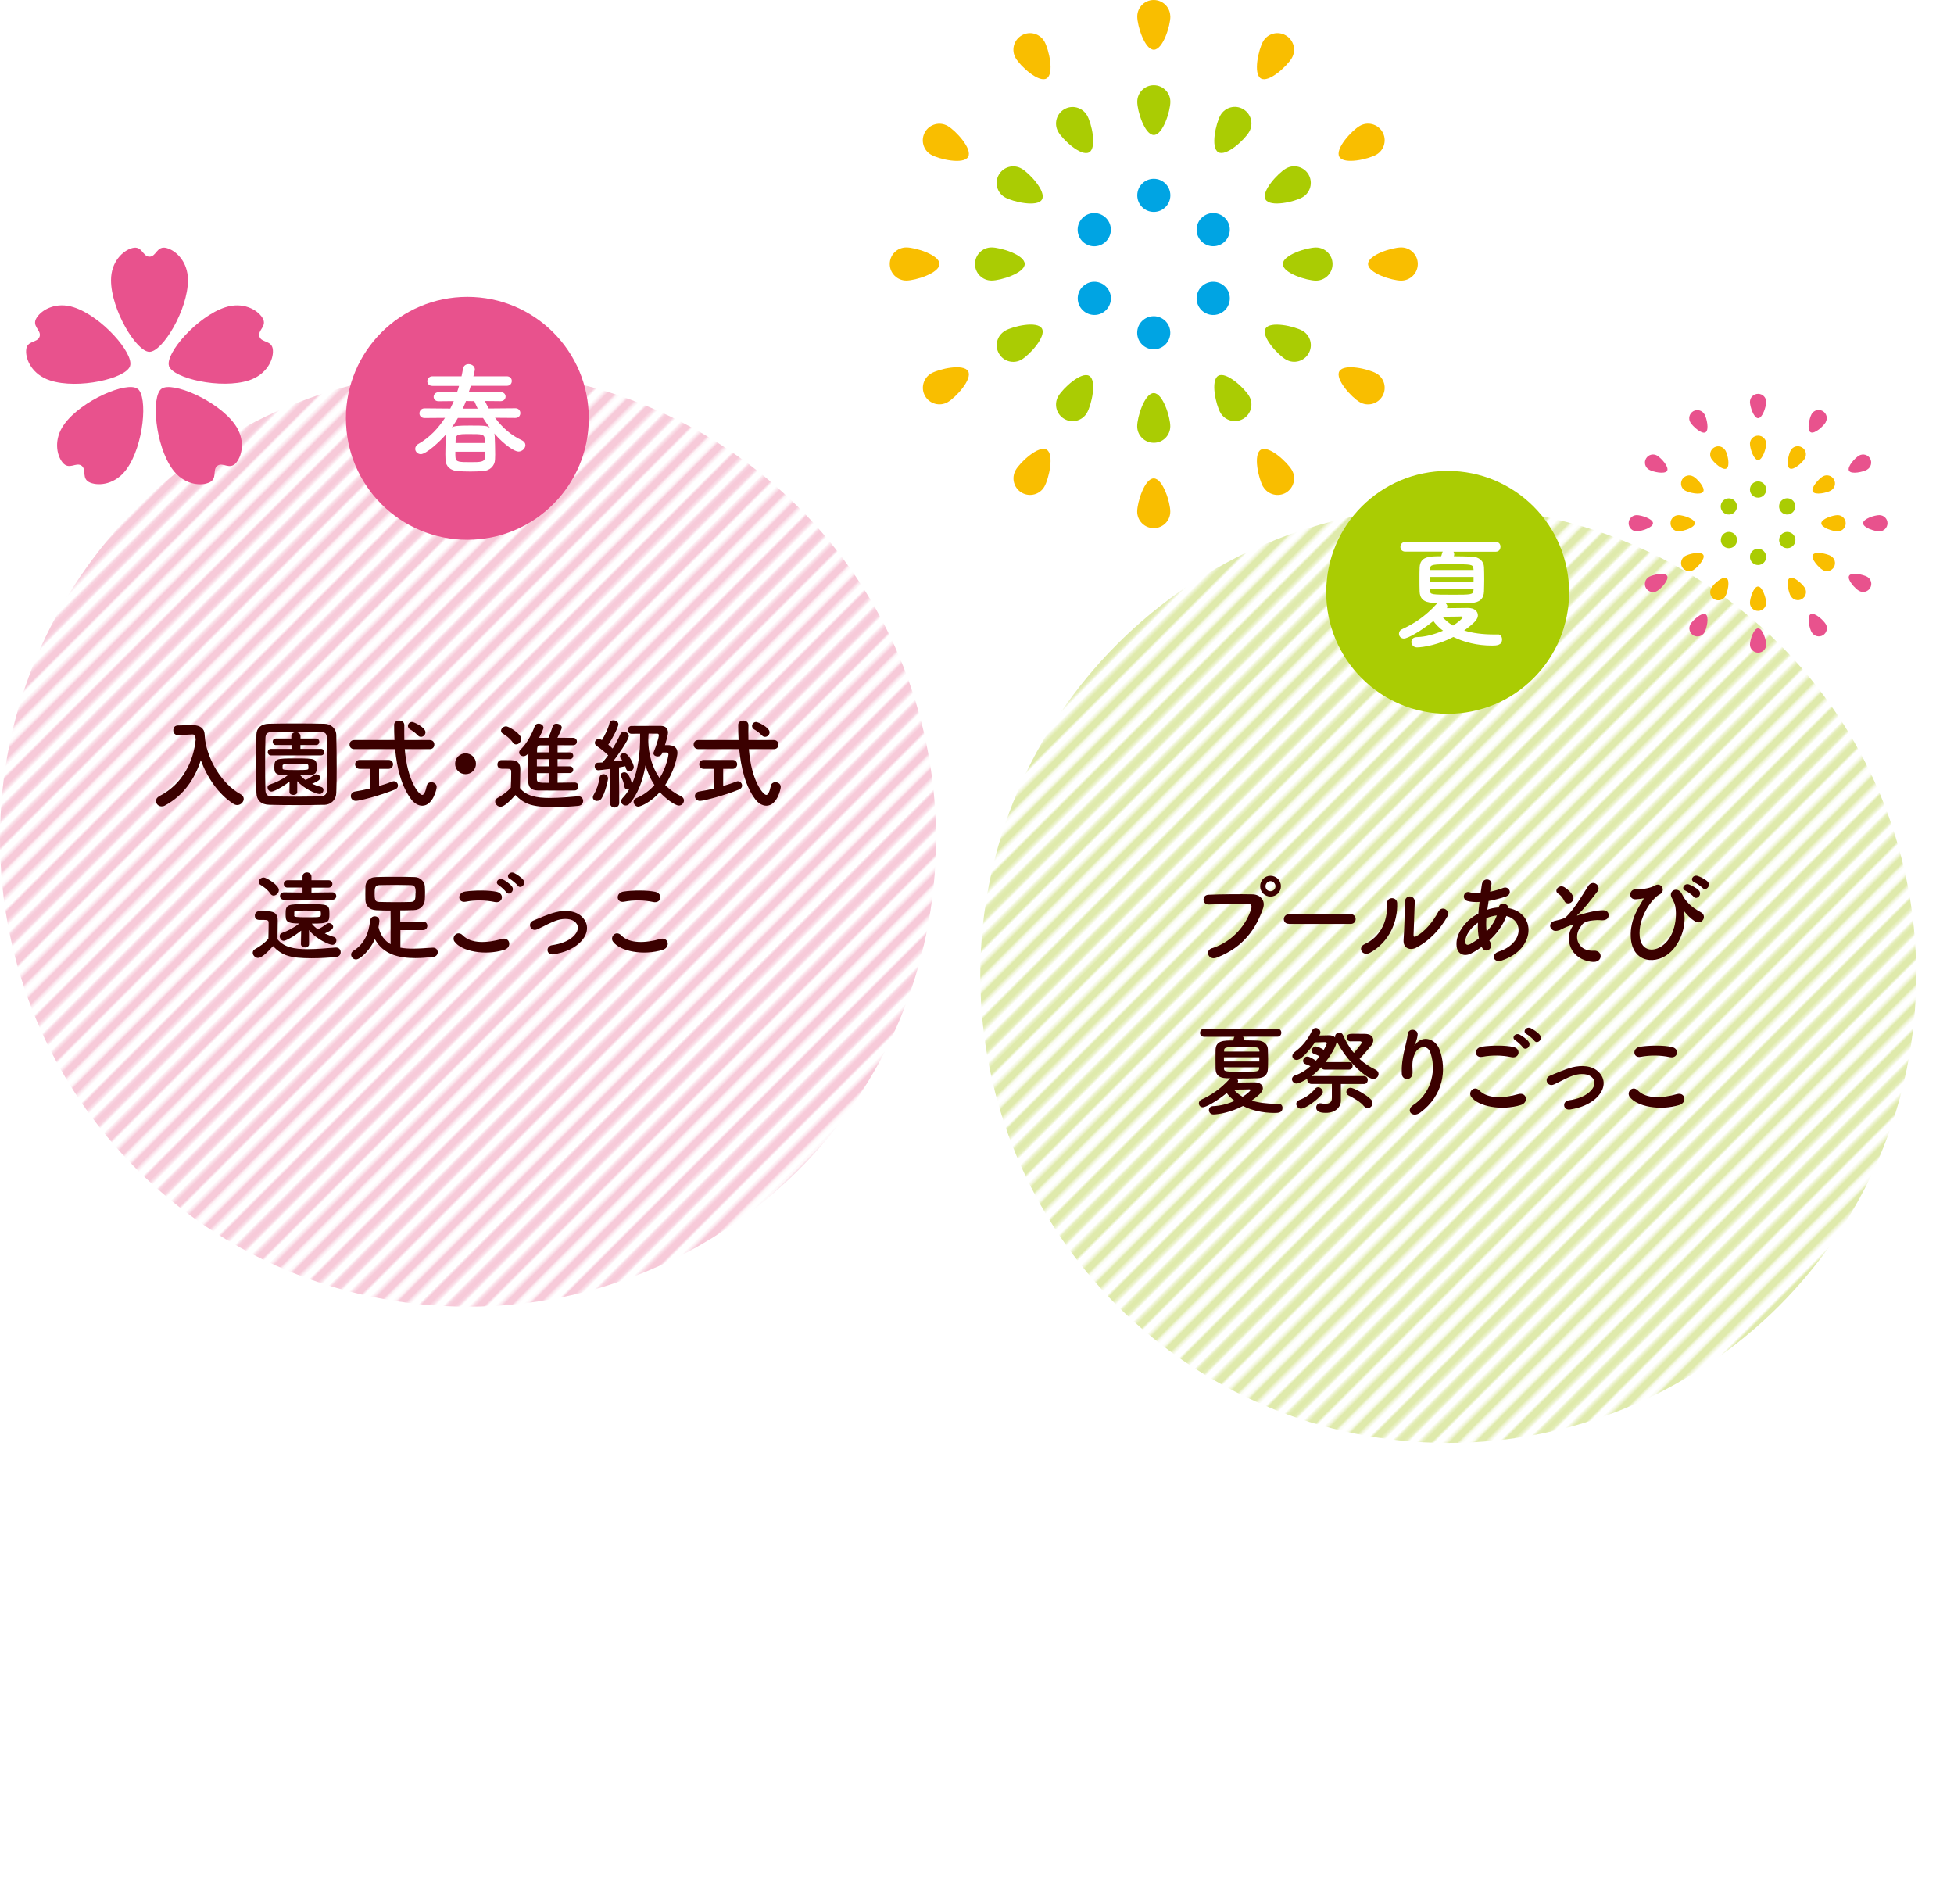
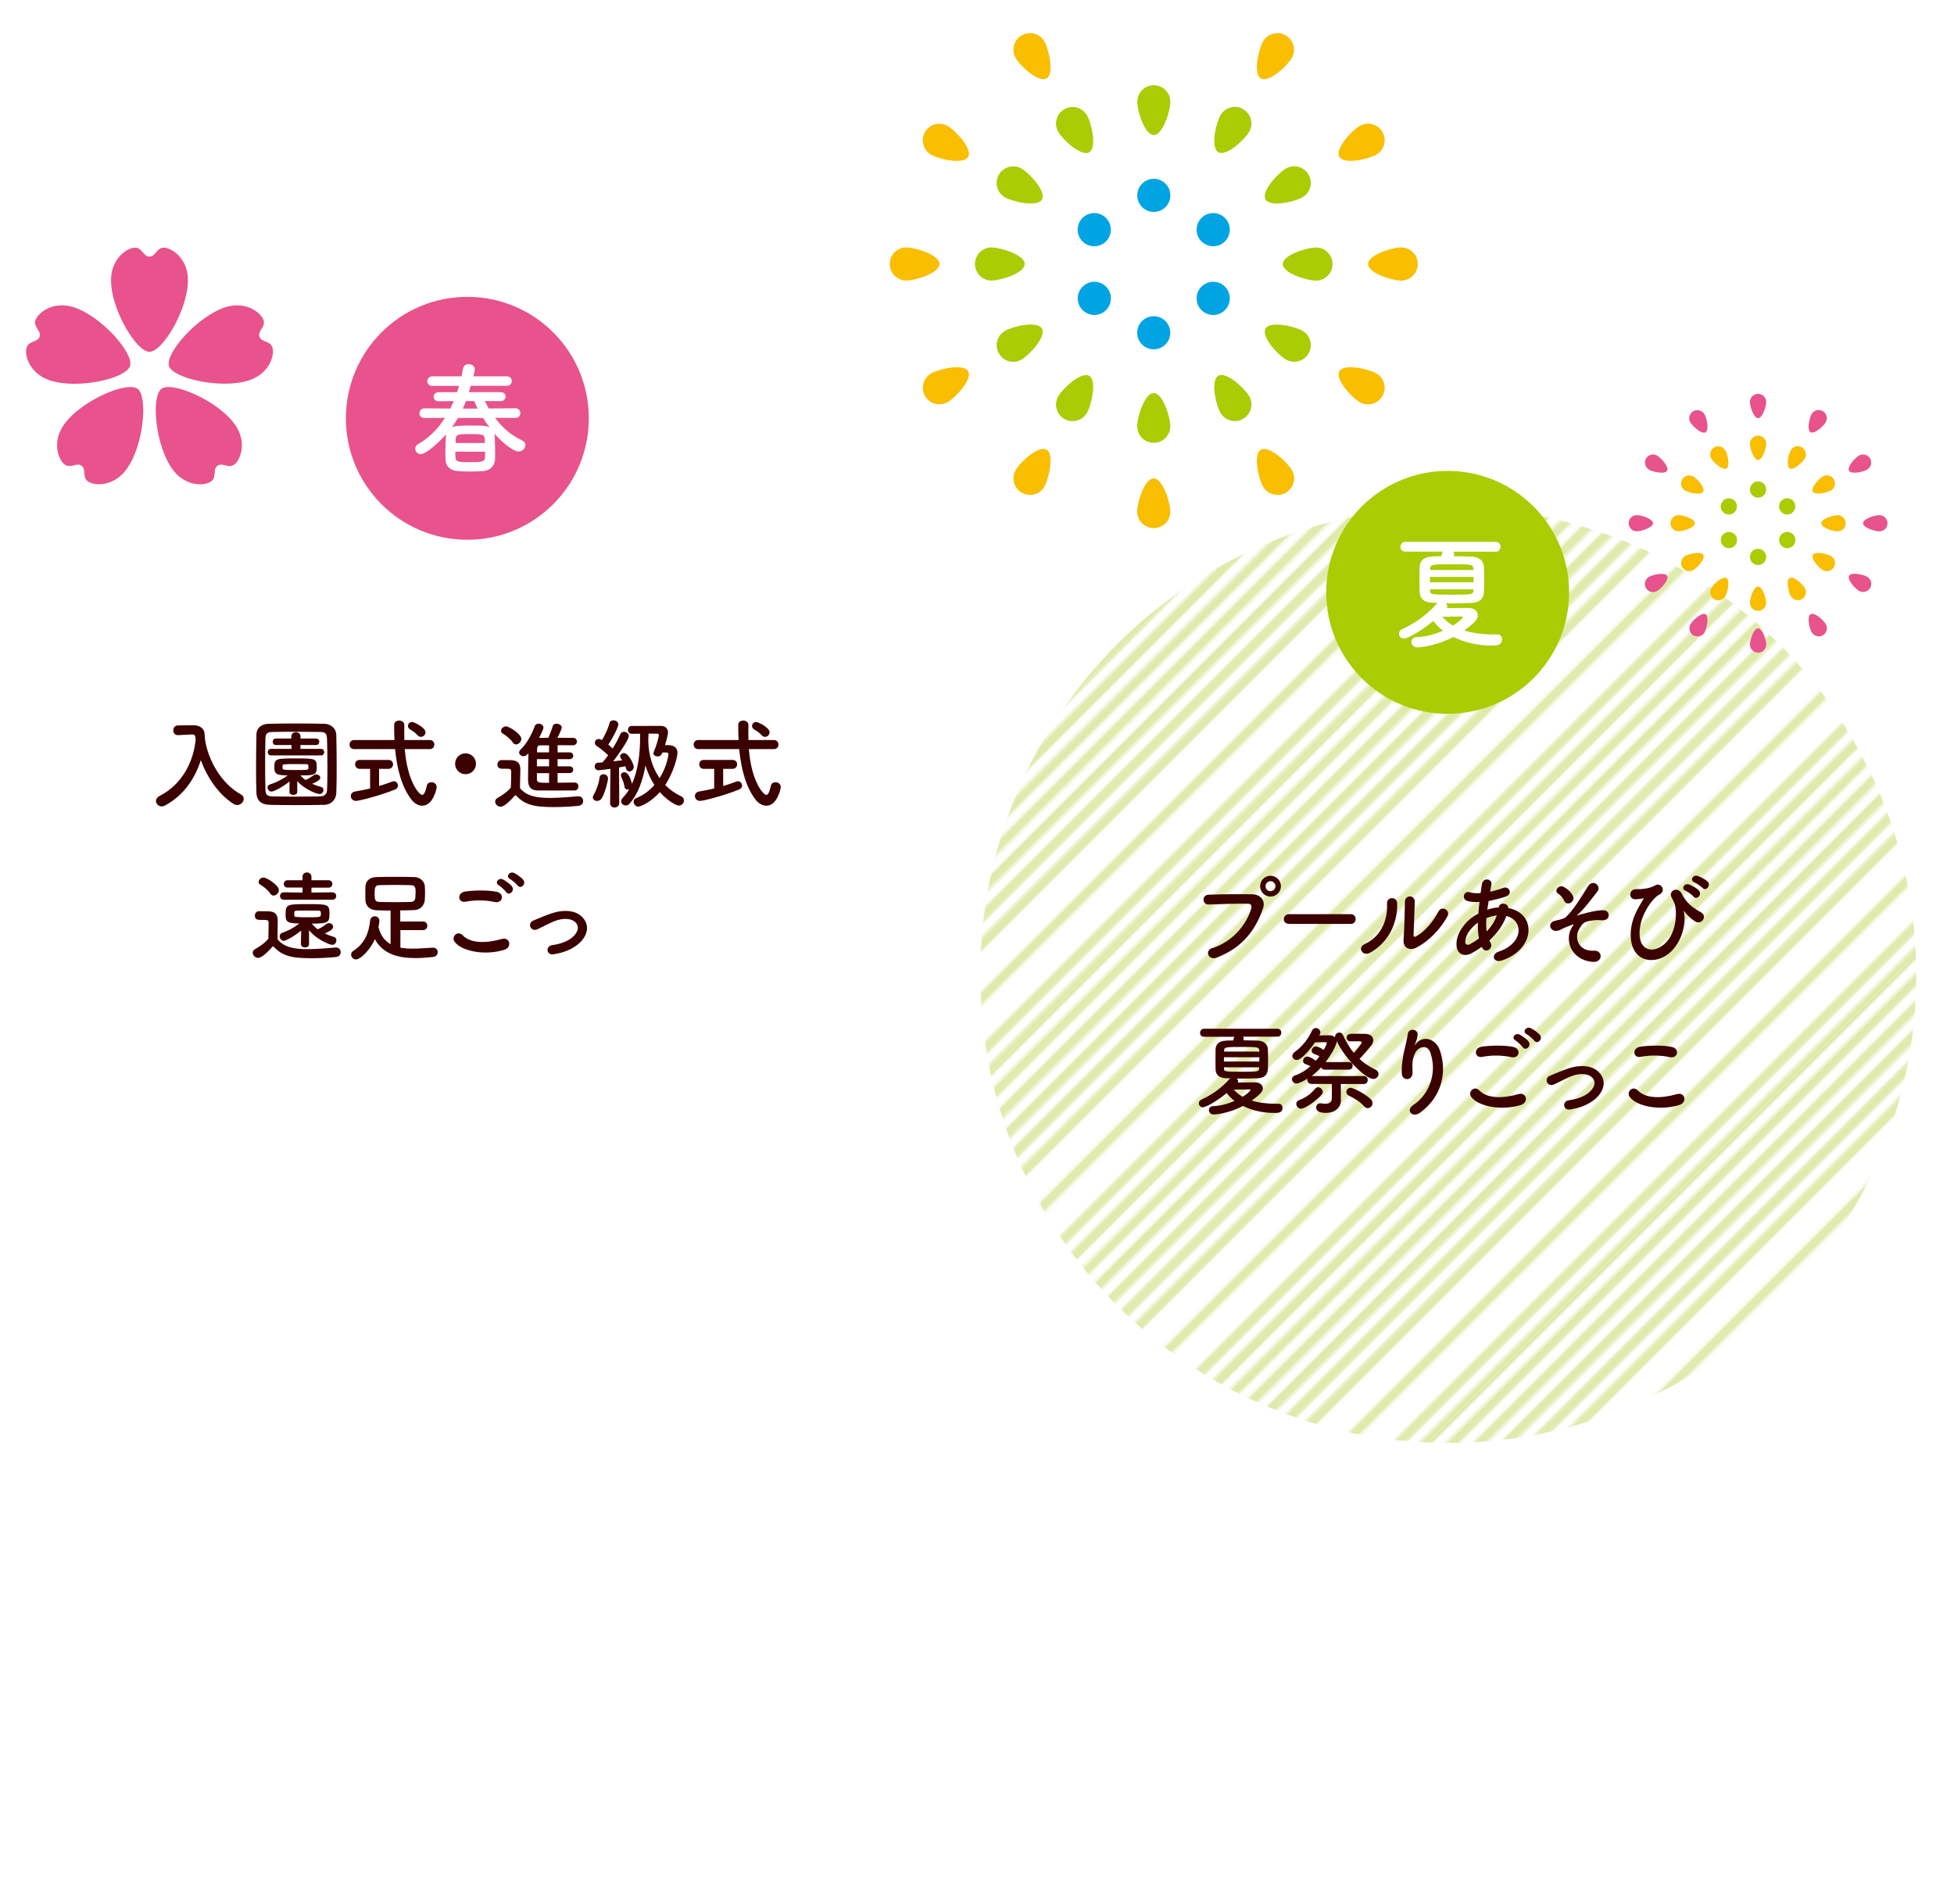
<svg xmlns="http://www.w3.org/2000/svg" id="a" width="258.55" height="251.9" viewBox="0 0 258.55 251.9">
  <defs>
    <clipPath id="b">
      <rect x="129.71" y="67.08" width="123.85" height="123.85" style="fill:none; stroke-width:0px;" />
    </clipPath>
    <clipPath id="d">
      <rect y="0" width="72" height="72" style="fill:none; stroke-width:0px;" />
    </clipPath>
    <clipPath id="e">
      <rect y="0" width="72" height="72" style="fill:none; stroke-width:0px;" />
    </clipPath>
    <clipPath id="f">
      <rect y="0" width="72" height="72" style="fill:none; stroke-width:0px;" />
    </clipPath>
    <clipPath id="g">
      <rect y="0" width="72" height="72" style="fill:none; stroke-width:0px;" />
    </clipPath>
    <clipPath id="h">
      <rect y="0" width="72" height="72" style="fill:none; stroke-width:0px;" />
    </clipPath>
    <clipPath id="i">
      <rect y="0" width="72" height="72" style="fill:none; stroke-width:0px;" />
    </clipPath>
    <clipPath id="j">
-       <rect y="0" width="72" height="72" style="fill:none; stroke-width:0px;" />
-     </clipPath>
+       </clipPath>
    <clipPath id="k">
-       <rect y="0" width="72" height="72" style="fill:none; stroke-width:0px;" />
-     </clipPath>
+       </clipPath>
    <clipPath id="l">
      <rect y="0" width="72" height="72" style="fill:none; stroke-width:0px;" />
    </clipPath>
    <clipPath id="m">
      <rect y="0" width="72" height="72" style="fill:none; stroke-width:0px;" />
    </clipPath>
    <pattern id="c" x="0" y="0" width="72" height="72" patternTransform="translate(-7875.09 918.53) rotate(-45) scale(.35)" patternUnits="userSpaceOnUse" viewBox="0 0 72 72">
      <rect width="72" height="72" style="fill:none; stroke-width:0px;" />
      <polygon points="0 72 72 72 72 0 0 0 0 72" style="fill:none; stroke-width:0px;" />
      <g style="clip-path:url(#d);">
        <line x1="-.25" y1="68.4" x2="72.25" y2="68.4" style="fill:none; stroke:#d7e597; stroke-width:3.6px;" />
      </g>
      <g style="clip-path:url(#e);">
        <line x1="-.25" y1="54" x2="72.25" y2="54" style="fill:none; stroke:#d7e597; stroke-width:3.6px;" />
      </g>
      <g style="clip-path:url(#f);">
        <line x1="-.25" y1="39.6" x2="72.25" y2="39.6" style="fill:none; stroke:#d7e597; stroke-width:3.6px;" />
      </g>
      <g style="clip-path:url(#g);">
        <line x1="-.25" y1="25.2" x2="72.25" y2="25.2" style="fill:none; stroke:#d7e597; stroke-width:3.6px;" />
      </g>
      <g style="clip-path:url(#h);">
        <line x1="-.25" y1="10.8" x2="72.25" y2="10.8" style="fill:none; stroke:#d7e597; stroke-width:3.6px;" />
      </g>
      <g style="clip-path:url(#i);">
        <line x1="-.25" y1="61.2" x2="72.25" y2="61.2" style="fill:none; stroke:#d7e597; stroke-width:3.6px;" />
      </g>
      <g style="clip-path:url(#j);">
        <line x1="-.25" y1="46.8" x2="72.25" y2="46.8" style="fill:none; stroke:#d7e597; stroke-width:3.6px;" />
      </g>
      <g style="clip-path:url(#k);">
        <line x1="-.25" y1="32.4" x2="72.25" y2="32.4" style="fill:none; stroke:#d7e597; stroke-width:3.6px;" />
      </g>
      <g style="clip-path:url(#l);">
        <line x1="-.25" y1="18" x2="72.25" y2="18" style="fill:none; stroke:#d7e597; stroke-width:3.6px;" />
      </g>
      <g style="clip-path:url(#m);">
        <line x1="-.25" y1="3.6" x2="72.25" y2="3.6" style="fill:none; stroke:#d7e597; stroke-width:3.6px;" />
      </g>
    </pattern>
    <clipPath id="n">
-       <rect x="0" y="49.05" width="123.85" height="123.85" style="fill:none; stroke-width:0px;" />
-     </clipPath>
+       </clipPath>
    <clipPath id="p">
      <rect y="0" width="72" height="72" style="fill:none; stroke-width:0px;" />
    </clipPath>
    <clipPath id="q">
      <rect y="0" width="72" height="72" style="fill:none; stroke-width:0px;" />
    </clipPath>
    <clipPath id="r">
      <rect y="0" width="72" height="72" style="fill:none; stroke-width:0px;" />
    </clipPath>
    <clipPath id="s">
      <rect y="0" width="72" height="72" style="fill:none; stroke-width:0px;" />
    </clipPath>
    <clipPath id="t">
      <rect y="0" width="72" height="72" style="fill:none; stroke-width:0px;" />
    </clipPath>
    <clipPath id="u">
      <rect y="0" width="72" height="72" style="fill:none; stroke-width:0px;" />
    </clipPath>
    <clipPath id="v">
      <rect y="0" width="72" height="72" style="fill:none; stroke-width:0px;" />
    </clipPath>
    <clipPath id="w">
      <rect y="0" width="72" height="72" style="fill:none; stroke-width:0px;" />
    </clipPath>
    <clipPath id="x">
      <rect y="0" width="72" height="72" style="fill:none; stroke-width:0px;" />
    </clipPath>
    <clipPath id="y">
      <rect y="0" width="72" height="72" style="fill:none; stroke-width:0px;" />
    </clipPath>
    <pattern id="o" x="0" y="0" width="72" height="72" patternTransform="translate(-7893.51 971.78) rotate(-45) scale(.35)" patternUnits="userSpaceOnUse" viewBox="0 0 72 72">
      <rect width="72" height="72" style="fill:none; stroke-width:0px;" />
      <polygon points="0 72 72 72 72 0 0 0 0 72" style="fill:none; stroke-width:0px;" />
      <g style="clip-path:url(#p);">
        <line x1="-.25" y1="68.4" x2="72.25" y2="68.4" style="fill:none; stroke:#f3b3c9; stroke-width:3.6px;" />
      </g>
      <g style="clip-path:url(#q);">
        <line x1="-.25" y1="54" x2="72.25" y2="54" style="fill:none; stroke:#f3b3c9; stroke-width:3.6px;" />
      </g>
      <g style="clip-path:url(#r);">
        <line x1="-.25" y1="39.6" x2="72.25" y2="39.6" style="fill:none; stroke:#f3b3c9; stroke-width:3.6px;" />
      </g>
      <g style="clip-path:url(#s);">
        <line x1="-.25" y1="25.2" x2="72.25" y2="25.2" style="fill:none; stroke:#f3b3c9; stroke-width:3.6px;" />
      </g>
      <g style="clip-path:url(#t);">
        <line x1="-.25" y1="10.8" x2="72.25" y2="10.8" style="fill:none; stroke:#f3b3c9; stroke-width:3.6px;" />
      </g>
      <g style="clip-path:url(#u);">
        <line x1="-.25" y1="61.2" x2="72.25" y2="61.2" style="fill:none; stroke:#f3b3c9; stroke-width:3.6px;" />
      </g>
      <g style="clip-path:url(#v);">
        <line x1="-.25" y1="46.8" x2="72.25" y2="46.8" style="fill:none; stroke:#f3b3c9; stroke-width:3.6px;" />
      </g>
      <g style="clip-path:url(#w);">
        <line x1="-.25" y1="32.4" x2="72.25" y2="32.4" style="fill:none; stroke:#f3b3c9; stroke-width:3.6px;" />
      </g>
      <g style="clip-path:url(#x);">
        <line x1="-.25" y1="18" x2="72.25" y2="18" style="fill:none; stroke:#f3b3c9; stroke-width:3.6px;" />
      </g>
      <g style="clip-path:url(#y);">
        <line x1="-.25" y1="3.6" x2="72.25" y2="3.6" style="fill:none; stroke:#f3b3c9; stroke-width:3.6px;" />
      </g>
    </pattern>
  </defs>
  <g style="opacity:.8;">
    <g style="clip-path:url(#b);">
      <path d="m253.55,129c0,34.2-27.73,61.92-61.92,61.92s-61.92-27.72-61.92-61.92,27.72-61.93,61.92-61.93,61.92,27.73,61.92,61.93" style="fill:url(#c); stroke-width:0px;" />
    </g>
  </g>
  <path d="m207.62,78.38c0,8.87-7.19,16.07-16.07,16.07s-16.07-7.19-16.07-16.07,7.19-16.07,16.07-16.07,16.07,7.19,16.07,16.07" style="fill:#aacc03; stroke-width:0px;" />
  <path d="m198.16,83.93c.38,0,.59.32.59.67,0,.8-.75.82-1.33.82-1.97,0-3.71-.45-5.11-1.14-1.9,1.01-3.98,1.38-4.82,1.38-.46,0-.74-.37-.74-.72,0-.32.22-.62.7-.64,1.17-.03,2.42-.38,3.49-.85-.53-.4-.96-.83-1.28-1.28-1.81,1.47-3.46,2.32-3.89,2.32-.4,0-.66-.3-.66-.64,0-.24.13-.48.45-.62,1.42-.64,3.04-1.66,4.56-3.35l.1-.1c-.21,0-.42-.02-.62-.02-1.28-.05-1.73-.61-1.76-1.5-.02-.5-.02-1.06-.02-1.62s0-1.1.02-1.52c.05-1.52,1.31-1.52,2.86-1.52.13-.5.16-.54.21-.61h-4.95c-.45,0-.66-.3-.66-.62,0-.34.23-.67.66-.67h11.96c.42,0,.62.32.62.64,0,.34-.21.66-.62.66h-5.6c.06.08.1.19.1.32,0,.05,0,.1-.02.15s-.02.08-.03.13c.86,0,1.7.03,2.39.05.98.03,1.57.62,1.6,1.38.02.46.03,1.06.03,1.63s-.02,1.15-.03,1.6c-.03.96-.59,1.47-1.68,1.52-.8.03-1.74.05-2.72.05h-.66c.11.11.21.24.21.4,0,.08-.02.16-.06.24.99-.02,2.51-.03,2.79-.03.88,0,1.31.46,1.31.98,0,.45-.32.93-1.81,2,1.06.34,2.39.53,4.03.53h.39Zm-3.18-7.59h-5.76v.71h5.76v-.71Zm-.02-1.12c-.05-.56-.34-.56-2.85-.56s-2.88,0-2.88.61v.15h5.75l-.02-.19Zm.02,2.75h-5.75v.19c0,.51.14.53,3.09.53,2.34,0,2.59-.02,2.64-.54l.02-.18Zm-1.44,3.7c0-.06-.08-.1-.14-.1h-.06c-.08.02-1.51.03-2.5.03.37.43.83.83,1.42,1.17.61-.37,1.28-.93,1.28-1.11Z" style="fill:#fff; stroke-width:0px;" />
  <path d="m233.7,64.78c0,.59-.48,1.07-1.07,1.07s-1.08-.48-1.08-1.07.48-1.08,1.08-1.08,1.07.48,1.07,1.08" style="fill:#aacc03; stroke-width:0px;" />
  <path d="m233.7,58.72c0,.59-.48,2.15-1.07,2.15s-1.08-1.56-1.08-2.15.48-1.08,1.08-1.08,1.07.48,1.07,1.08" style="fill:#f9be00; stroke-width:0px;" />
  <path d="m233.7,53.18c0,.59-.48,2.15-1.07,2.15s-1.08-1.56-1.08-2.15.48-1.07,1.08-1.07,1.07.48,1.07,1.07" style="fill:#e8528d; stroke-width:0px;" />
  <path d="m228.3,59.59c.3.51.66,2.1.14,2.4-.51.3-1.71-.81-2.01-1.32s-.12-1.17.39-1.47c.52-.3,1.17-.12,1.47.39" style="fill:#f9be00; stroke-width:0px;" />
  <path d="m225.53,54.8c.3.51.66,2.1.14,2.4-.52.3-1.71-.81-2.01-1.32-.3-.51-.12-1.17.39-1.47.51-.29,1.17-.12,1.47.39" style="fill:#e8528d; stroke-width:0px;" />
  <path d="m229.3,66.08c.52.3.69.96.39,1.47-.3.51-.95.69-1.47.39-.52-.3-.69-.95-.39-1.47.3-.51.96-.69,1.47-.39" style="fill:#aacc03; stroke-width:0px;" />
  <path d="m224.05,63.04c.52.3,1.62,1.49,1.32,2.01-.3.52-1.89.15-2.4-.14-.52-.3-.69-.95-.39-1.47.3-.51.95-.69,1.47-.39" style="fill:#f9be00; stroke-width:0px;" />
  <path d="m219.26,60.28c.52.3,1.62,1.49,1.33,2.01-.3.51-1.89.15-2.4-.15s-.69-.95-.39-1.47.95-.69,1.47-.39" style="fill:#e8528d; stroke-width:0px;" />
  <path d="m222.11,68.16c.59,0,2.15.48,2.15,1.07s-1.55,1.07-2.15,1.07-1.07-.48-1.07-1.07.48-1.07,1.08-1.07" style="fill:#f9be00; stroke-width:0px;" />
  <path d="m216.57,68.16c.59,0,2.15.48,2.15,1.07,0,.59-1.56,1.07-2.15,1.07-.59,0-1.07-.48-1.07-1.07s.48-1.07,1.07-1.07" style="fill:#e8528d; stroke-width:0px;" />
  <path d="m228.23,70.53c.51-.3,1.17-.12,1.47.39.3.51.12,1.17-.39,1.47-.52.3-1.17.12-1.47-.39-.3-.51-.12-1.17.39-1.47" style="fill:#aacc03; stroke-width:0px;" />
  <path d="m222.98,73.57c.51-.3,2.1-.66,2.4-.15s-.81,1.71-1.33,2.01c-.51.3-1.17.12-1.47-.39-.3-.51-.12-1.17.39-1.47" style="fill:#f9be00; stroke-width:0px;" />
  <path d="m218.19,76.33c.51-.29,2.1-.66,2.4-.14s-.81,1.71-1.33,2.01c-.51.3-1.17.12-1.47-.39s-.12-1.17.39-1.47" style="fill:#e8528d; stroke-width:0px;" />
  <path d="m226.43,77.81c.3-.52,1.49-1.62,2.01-1.32.52.3.15,1.88-.14,2.4-.3.52-.95.69-1.47.4-.52-.3-.69-.95-.39-1.47" style="fill:#f9be00; stroke-width:0px;" />
  <path d="m223.67,82.6c.3-.51,1.49-1.62,2.01-1.33.51.3.15,1.89-.14,2.4-.3.52-.95.69-1.47.4-.51-.3-.69-.96-.39-1.47" style="fill:#e8528d; stroke-width:0px;" />
  <path d="m231.55,73.69c0-.6.48-1.08,1.07-1.08s1.07.48,1.08,1.08c0,.59-.48,1.07-1.08,1.07-.59,0-1.07-.48-1.07-1.07" style="fill:#aacc03; stroke-width:0px;" />
  <path d="m231.55,79.76c0-.6.48-2.15,1.07-2.15s1.07,1.55,1.08,2.15c0,.59-.48,1.07-1.08,1.07s-1.07-.48-1.07-1.07" style="fill:#f9be00; stroke-width:0px;" />
  <path d="m231.55,85.29c0-.59.48-2.15,1.08-2.15s1.08,1.56,1.07,2.15c0,.59-.48,1.07-1.07,1.07-.59,0-1.07-.48-1.08-1.07" style="fill:#e8528d; stroke-width:0px;" />
  <path d="m236.95,78.88c-.3-.51-.66-2.1-.14-2.4.51-.3,1.71.81,2.01,1.32s.12,1.17-.39,1.47c-.52.29-1.17.12-1.47-.4" style="fill:#f9be00; stroke-width:0px;" />
  <path d="m239.72,83.67c-.3-.51-.66-2.1-.14-2.4.52-.3,1.71.81,2.01,1.32.3.51.12,1.17-.39,1.47-.51.29-1.17.12-1.47-.39" style="fill:#e8528d; stroke-width:0px;" />
  <path d="m235.95,72.39c-.52-.3-.69-.96-.39-1.47s.95-.69,1.47-.39c.52.3.69.95.39,1.47-.3.51-.96.69-1.47.39" style="fill:#aacc03; stroke-width:0px;" />
  <path d="m241.2,75.43c-.52-.29-1.62-1.49-1.33-2.01.3-.52,1.89-.15,2.4.15s.69.95.39,1.47c-.3.51-.95.69-1.47.39" style="fill:#f9be00; stroke-width:0px;" />
  <path d="m245.99,78.19c-.51-.3-1.62-1.49-1.32-2.01.3-.52,1.89-.15,2.4.14s.69.96.39,1.47c-.3.51-.96.69-1.47.39" style="fill:#e8528d; stroke-width:0px;" />
  <path d="m243.14,70.31c-.59,0-2.15-.48-2.15-1.07,0-.59,1.55-1.07,2.15-1.08.6,0,1.08.48,1.08,1.08,0,.59-.48,1.07-1.08,1.07" style="fill:#f9be00; stroke-width:0px;" />
  <path d="m248.67,70.31c-.59,0-2.15-.48-2.15-1.08s1.56-1.07,2.15-1.07c.6,0,1.08.48,1.08,1.07s-.48,1.07-1.08,1.08" style="fill:#e8528d; stroke-width:0px;" />
  <path d="m237.02,67.94c-.52.3-1.17.12-1.47-.4-.3-.51-.12-1.17.39-1.47.52-.3,1.17-.12,1.47.39.3.51.12,1.17-.39,1.47" style="fill:#aacc03; stroke-width:0px;" />
  <path d="m242.27,64.9c-.51.3-2.1.66-2.4.15-.3-.51.81-1.71,1.32-2.01.52-.3,1.17-.12,1.47.39.3.51.12,1.17-.39,1.47" style="fill:#f9be00; stroke-width:0px;" />
  <path d="m247.06,62.14c-.51.3-2.1.66-2.4.15-.3-.52.81-1.71,1.32-2.01.52-.3,1.17-.12,1.47.39.29.51.12,1.17-.4,1.47" style="fill:#e8528d; stroke-width:0px;" />
  <path d="m238.82,60.66c-.3.52-1.49,1.62-2.01,1.32-.52-.3-.15-1.88.14-2.4.3-.52.95-.69,1.47-.39.52.3.69.95.39,1.47" style="fill:#f9be00; stroke-width:0px;" />
  <path d="m241.58,55.87c-.3.51-1.49,1.62-2.01,1.32s-.15-1.89.14-2.4c.3-.52.95-.69,1.47-.4.51.3.69.95.39,1.47" style="fill:#e8528d; stroke-width:0px;" />
  <g style="opacity:.7;">
    <g style="clip-path:url(#n);">
      <path d="m123.85,110.97c0,34.2-27.73,61.92-61.93,61.92S0,145.17,0,110.97s27.73-61.93,61.92-61.93c34.2,0,61.93,27.73,61.93,61.93" style="fill:url(#o); stroke-width:0px;" />
    </g>
  </g>
  <path d="m77.91,55.35c0,8.87-7.19,16.07-16.07,16.07s-16.07-7.19-16.07-16.07,7.19-16.07,16.07-16.07,16.07,7.19,16.07,16.07" style="fill:#e8528d; stroke-width:0px;" />
  <path d="m65.52,55.3c1.01,1.36,2.19,2.34,3.54,2.96.32.16.46.4.46.64,0,.42-.42.85-.93.85-.46,0-1.79-.8-3.19-2.4.03.11.06.21.06.32.03.72.06,1.66.06,2.48,0,.24-.02.46-.02.67-.03.82-.69,1.47-1.6,1.52-.56.03-1.12.05-1.67.05s-1.1-.02-1.63-.05c-1.01-.06-1.62-.64-1.65-1.49,0-.24-.02-.48-.02-.74,0-.82.03-1.66.06-2.34,0-.11.02-.22.05-.32-.82.96-2.64,2.64-3.36,2.64-.42,0-.74-.34-.74-.7,0-.24.13-.5.45-.67,1.44-.82,2.59-2.03,3.49-3.43l-2.69.02c-.46,0-.69-.3-.69-.61,0-.34.24-.67.69-.67l3.39.03c.16-.32.32-.66.46-.99l-1.98.02h-.02c-.45,0-.66-.29-.66-.58,0-.3.24-.62.67-.62h2.43c.1-.27.18-.56.26-.83h-3.51c-.46,0-.69-.3-.69-.61,0-.32.24-.66.69-.66h3.84c.08-.34.13-.66.19-.99.08-.43.4-.62.74-.62.42,0,.83.27.83.7,0,.13-.16.8-.19.91h4.42c.45,0,.66.32.66.62,0,.32-.21.64-.66.64h-4.77c-.08.27-.16.56-.26.83h4.21c.43,0,.66.3.66.59,0,.3-.23.61-.66.61l-2.08-.02c.16.35.34.67.51.99l3.52-.03c.45,0,.66.32.66.64s-.21.64-.66.64l-2.72-.02Zm-4.93,0c-.24.43-.51.85-.8,1.25.35-.18.72-.24,2.39-.24,2.13,0,2.23.03,2.64.3-.32-.42-.62-.85-.91-1.31h-3.32Zm-.34,4.47c0,.27,0,.53.02.74.03.64.51.64,2.02.64,1.26,0,1.86,0,1.89-.66v-.72h-3.92Zm3.91-1.14c0-.19-.02-.35-.02-.5-.03-.69-.38-.69-1.94-.69-1.84,0-1.92,0-1.92,1.18h3.88Zm-2.5-5.57c-.14.34-.27.69-.43,1.01h1.98c-.16-.34-.32-.66-.45-.99l-1.11-.02Z" style="fill:#fff; stroke-width:0px;" />
  <path d="m19.78,46.55c1.73,0,5.09-5.57,5.09-9.48,0-2.45-1.58-3.92-2.82-4.25-1.32-.35-1.35,1.14-2.27,1.14h0c-.92,0-.95-1.48-2.27-1.14-1.24.32-2.82,1.8-2.82,4.25,0,3.91,3.36,9.48,5.08,9.48h0Zm-2.57,1.87c.53-1.64-3.73-6.56-7.44-7.76-2.33-.76-4.22.29-4.91,1.37-.74,1.15.66,1.63.38,2.51h0c-.28.88-1.7.44-1.78,1.81-.08,1.28.84,3.24,3.17,3.99,3.71,1.21,10.05-.26,10.58-1.91h0s0,0,0,0Zm.98,3.02c-1.4-1.02-7.39,1.52-9.68,4.68-1.44,1.98-1.03,4.1-.22,5.09.87,1.05,1.76-.12,2.5.41h0c.74.54-.1,1.75,1.17,2.25,1.2.47,3.34.2,4.78-1.78,2.3-3.16,2.85-9.64,1.46-10.66h0Zm3.18,0c-1.4,1.01-.84,7.5,1.46,10.66,1.44,1.98,3.58,2.25,4.77,1.78,1.27-.5.43-1.71,1.17-2.25h0c.74-.54,1.63.64,2.5-.42.81-.99,1.22-3.11-.22-5.09-2.29-3.16-8.28-5.69-9.68-4.68h0Zm.98-3.02c.53,1.64,6.87,3.11,10.59,1.91,2.33-.76,3.25-2.71,3.17-3.99-.08-1.37-1.5-.93-1.78-1.8h0c-.29-.88,1.11-1.36.38-2.51-.69-1.08-2.58-2.12-4.91-1.37-3.71,1.21-7.97,6.12-7.44,7.76h0s0,0,0,0Z" style="fill:#e8528d; stroke-width:0px;" />
  <path d="m154.86,25.85c0,1.21-.98,2.19-2.19,2.19s-2.19-.98-2.19-2.19.98-2.19,2.19-2.19,2.19.98,2.19,2.19" style="fill:#00a4e3; stroke-width:0px;" />
  <path d="m154.86,13.47c0,1.21-.98,4.39-2.19,4.39s-2.19-3.18-2.19-4.39.98-2.19,2.19-2.19,2.19.98,2.19,2.19" style="fill:#aacc03; stroke-width:0px;" />
-   <path d="m154.86,2.19c0,1.21-.98,4.39-2.19,4.39s-2.19-3.18-2.19-4.39S151.45,0,152.66,0s2.19.98,2.19,2.19" style="fill:#f9be00; stroke-width:0px;" />
  <path d="m143.83,15.25c.61,1.05,1.34,4.29.29,4.9-1.05.61-3.49-1.65-4.09-2.7-.61-1.05-.25-2.39.8-3,1.05-.6,2.39-.24,3,.81" style="fill:#aacc03; stroke-width:0px;" />
  <path d="m138.19,5.48c.6,1.05,1.34,4.29.29,4.9-1.05.61-3.49-1.65-4.09-2.7-.61-1.05-.25-2.39.8-3,1.05-.61,2.39-.25,3,.8" style="fill:#f9be00; stroke-width:0px;" />
  <path d="m145.89,28.49c1.05.6,1.41,1.95.8,3-.61,1.05-1.95,1.41-3,.8-1.05-.6-1.41-1.95-.8-3,.6-1.05,1.95-1.41,3-.8" style="fill:#00a4e3; stroke-width:0px;" />
  <path d="m135.17,22.31c1.05.6,3.31,3.04,2.7,4.09-.6,1.05-3.85.31-4.9-.29s-1.41-1.95-.8-3c.61-1.05,1.95-1.41,3-.8" style="fill:#aacc03; stroke-width:0px;" />
  <path d="m125.4,16.67c1.05.6,3.31,3.04,2.7,4.09-.61,1.05-3.85.31-4.9-.29-1.05-.6-1.41-1.95-.8-3,.61-1.05,1.95-1.41,3-.8" style="fill:#f9be00; stroke-width:0px;" />
  <path d="m131.2,32.74c1.21,0,4.39.98,4.39,2.19,0,1.21-3.17,2.19-4.39,2.19s-2.19-.98-2.19-2.19c0-1.21.98-2.19,2.19-2.19" style="fill:#aacc03; stroke-width:0px;" />
  <path d="m119.92,32.74c1.21,0,4.39.98,4.39,2.19,0,1.21-3.18,2.19-4.39,2.19-1.21,0-2.19-.98-2.19-2.19,0-1.21.98-2.19,2.19-2.19" style="fill:#f9be00; stroke-width:0px;" />
  <path d="m143.7,37.58c1.05-.61,2.39-.25,3,.8.61,1.05.24,2.39-.8,3-1.05.61-2.39.24-3-.8-.61-1.05-.25-2.39.8-2.99" style="fill:#00a4e3; stroke-width:0px;" />
  <path d="m132.98,43.77c1.05-.61,4.29-1.35,4.89-.29.6,1.05-1.65,3.49-2.7,4.1-1.05.61-2.39.25-2.99-.8-.61-1.05-.25-2.39.8-3" style="fill:#aacc03; stroke-width:0px;" />
  <path d="m123.2,49.41c1.05-.6,4.29-1.34,4.9-.29s-1.65,3.49-2.7,4.09c-1.05.6-2.39.24-2.99-.8-.61-1.05-.25-2.39.8-3" style="fill:#f9be00; stroke-width:0px;" />
  <path d="m140.03,52.43c.61-1.05,3.04-3.31,4.09-2.7,1.05.6.31,3.85-.3,4.9-.61,1.05-1.95,1.41-2.99.8-1.05-.6-1.41-1.95-.8-3" style="fill:#aacc03; stroke-width:0px;" />
  <path d="m134.39,62.2c.6-1.05,3.04-3.31,4.09-2.71s.31,3.85-.29,4.9-1.95,1.41-2.99.8c-1.05-.6-1.41-1.95-.8-3" style="fill:#f9be00; stroke-width:0px;" />
  <path d="m150.47,44.03c0-1.21.98-2.19,2.19-2.19,1.21,0,2.19.98,2.19,2.19,0,1.21-.98,2.19-2.19,2.19-1.21,0-2.19-.98-2.19-2.19" style="fill:#00a4e3; stroke-width:0px;" />
  <path d="m150.47,56.4c0-1.21.98-4.38,2.19-4.39,1.21,0,2.19,3.18,2.19,4.39,0,1.21-.98,2.2-2.19,2.19-1.21,0-2.19-.98-2.19-2.19" style="fill:#aacc03; stroke-width:0px;" />
  <path d="m150.47,67.69c0-1.21.98-4.39,2.19-4.39s2.19,3.18,2.19,4.39c0,1.21-.98,2.19-2.19,2.19-1.21,0-2.19-.98-2.19-2.19" style="fill:#f9be00; stroke-width:0px;" />
  <path d="m161.49,54.62c-.61-1.05-1.34-4.29-.29-4.9,1.05-.61,3.48,1.65,4.09,2.7.61,1.05.25,2.39-.8,3-1.05.61-2.39.25-3-.8" style="fill:#aacc03; stroke-width:0px;" />
  <path d="m167.13,64.4c-.6-1.05-1.35-4.29-.29-4.9,1.05-.61,3.49,1.65,4.1,2.7.61,1.05.24,2.39-.8,3-1.05.6-2.39.24-3-.8" style="fill:#f9be00; stroke-width:0px;" />
  <path d="m159.43,41.38c-1.05-.6-1.41-1.95-.8-3,.61-1.05,1.95-1.41,3-.8,1.05.6,1.41,1.95.8,3-.6,1.05-1.95,1.41-3,.8" style="fill:#00a4e3; stroke-width:0px;" />
  <path d="m170.15,47.57c-1.05-.6-3.31-3.04-2.7-4.09.6-1.05,3.84-.31,4.9.29,1.05.61,1.41,1.95.8,3-.61,1.05-1.95,1.41-3,.8" style="fill:#aacc03; stroke-width:0px;" />
  <path d="m179.92,53.21c-1.05-.6-3.31-3.04-2.7-4.09.61-1.05,3.85-.31,4.9.29,1.05.6,1.41,1.95.8,3-.61,1.05-1.95,1.41-3,.8" style="fill:#f9be00; stroke-width:0px;" />
  <path d="m174.13,37.13c-1.21,0-4.39-.98-4.39-2.19,0-1.21,3.17-2.19,4.39-2.19,1.21,0,2.19.98,2.19,2.19,0,1.21-.98,2.19-2.19,2.19" style="fill:#aacc03; stroke-width:0px;" />
  <path d="m185.41,37.13c-1.21,0-4.39-.98-4.39-2.2,0-1.21,3.17-2.19,4.39-2.19,1.21,0,2.19.98,2.19,2.19,0,1.21-.98,2.19-2.19,2.2" style="fill:#f9be00; stroke-width:0px;" />
  <path d="m161.63,32.29c-1.05.6-2.39.24-3-.8-.61-1.05-.25-2.39.8-3,1.05-.61,2.39-.25,3,.8.61,1.05.24,2.39-.8,3" style="fill:#00a4e3; stroke-width:0px;" />
  <path d="m172.35,26.1c-1.05.61-4.29,1.35-4.9.29-.61-1.05,1.65-3.48,2.7-4.09s2.39-.25,3,.8c.6,1.05.25,2.39-.8,3" style="fill:#aacc03; stroke-width:0px;" />
  <path d="m182.12,20.46c-1.05.6-4.29,1.35-4.9.29-.61-1.05,1.65-3.49,2.7-4.09,1.05-.61,2.39-.25,3,.8.61,1.05.25,2.39-.8,3" style="fill:#f9be00; stroke-width:0px;" />
  <path d="m165.29,17.44c-.6,1.05-3.04,3.31-4.09,2.7-1.05-.61-.31-3.84.29-4.9.61-1.05,1.95-1.41,3-.8,1.05.61,1.41,1.95.8,3" style="fill:#aacc03; stroke-width:0px;" />
  <path d="m170.93,7.68c-.61,1.05-3.04,3.31-4.09,2.7-1.05-.61-.31-3.85.29-4.9.6-1.05,1.95-1.41,3-.8,1.05.61,1.41,1.95.8,3" style="fill:#f9be00; stroke-width:0px;" />
  <path d="m27.14,97.91c.38,2.6,2.12,5.77,4.72,7.19.27.16.39.38.39.6,0,.4-.38.82-.86.82-.14,0-.31-.04-.47-.14-2.02-1.27-3.52-3.54-4.35-5.8-.77,2.42-2.24,4.67-4.77,6.02-.14.08-.29.1-.42.1-.43,0-.74-.35-.74-.72,0-.23.13-.48.44-.64,3.16-1.62,4.54-4.71,4.81-7.48-.04-.49-.08-.68-.43-.68h-.04l-1.85.09h-.04c-.39,0-.6-.31-.6-.64s.19-.64.61-.64c.52-.01,1.1-.03,1.69-.03h.42c.78.01,1.39.44,1.42,1.14.01.23.03.48.06.73h.01v.05Z" style="fill:#3b0000; stroke-width:0px;" />
  <path d="m42.9,106.49c-1.14.03-2.38.04-3.61.04s-2.47-.01-3.64-.04c-1.13-.03-1.68-.6-1.72-1.56-.04-.98-.05-2.18-.05-3.42,0-1.51.03-3.07.05-4.34.01-.83.64-1.38,1.61-1.4,1.13-.03,2.37-.04,3.63-.04s2.54.01,3.76.04c.79.01,1.56.57,1.57,1.51.03,1.33.05,2.83.05,4.28,0,1.2-.01,2.35-.05,3.34-.03.91-.66,1.57-1.6,1.6Zm.42-5.42c0-1.17-.01-2.33-.05-3.34-.03-.74-.29-.87-.92-.88-.98-.01-2.09-.03-3.19-.03s-2.17.01-3.08.03c-.74.01-.95.22-.96.88-.03,1.05-.04,2.26-.04,3.45s.01,2.34.04,3.32c.03.74.29.87,1.09.88.9.01,1.89.03,2.93.03s2.11-.01,3.16-.03c.73-.01.95-.35.98-.92.04-1.04.05-2.21.05-3.38Zm-5.01,2.34c-1.31,1.01-2.21,1.33-2.38,1.33-.31,0-.53-.29-.53-.55,0-.16.09-.31.29-.38.81-.27,1.55-.6,2.37-1.21-1.6,0-1.76-.29-1.76-1.05,0-1.17.18-1.2,2.83-1.2s2.78.03,2.78,1.2c0,.98-.27,1.05-2.17,1.05.21.22.43.43.68.6.39-.16.7-.35,1.12-.64.1-.06.21-.1.31-.1.27,0,.53.21.53.44,0,.29-.38.51-1.08.81.42.19.83.33,1.2.42.21.05.3.22.3.4,0,.25-.19.53-.52.53-.49,0-2.09-.73-2.95-1.7v1.44c.01.25-.25.38-.51.38s-.52-.12-.52-.36h0s.01-1.4.01-1.4Zm-2.46-3.46c-.27,0-.42-.21-.42-.43,0-.21.14-.43.42-.43h2.72v-.51h-2.07c-.27,0-.42-.21-.42-.43,0-.21.14-.43.42-.43h2.05v-.29c0-.36.3-.55.6-.55s.61.18.61.55v.29h2.07c.27,0,.42.21.42.43,0,.21-.14.43-.42.43h-2.08v.51h2.73c.27,0,.42.21.42.43,0,.21-.14.43-.42.43h-6.63Zm1.55,1.73c0,.18.18.21,1.83.21,1.5,0,1.55-.03,1.57-.21.01-.04.01-.12.01-.19,0-.36-.06-.38-.38-.38-.4-.01-1-.01-1.57-.01-1.33,0-1.46.04-1.47.18v.4Z" style="fill:#3b0000; stroke-width:0px;" />
  <path d="m53.56,99.12c.33,4.29,1.92,6.06,2.3,6.06.22,0,.42-.33.61-1.2.06-.34.34-.48.61-.48.34,0,.7.23.7.64,0,.26-.49,2.47-1.91,2.47-.53,0-1.08-.34-1.44-.82-1.31-1.72-1.91-4.15-2.15-6.67h-5.41c-.42,0-.62-.3-.62-.6s.21-.6.62-.6h5.33c-.04-.68-.05-1.35-.05-2.02,0-.36.34-.56.66-.56.35,0,.69.2.69.61v.03c0,.3-.01.62-.01.95s.01.65.01.99h3.37c.4,0,.6.3.6.6s-.19.6-.6.6h-3.31Zm-4.6,2.61h-1.37c-.39,0-.6-.3-.6-.6s.21-.58.6-.58h3.82c.4,0,.6.3.6.58s-.2.6-.6.6h-1.25v2.27c.65-.19,1.26-.4,1.73-.58.08-.03.16-.05.22-.05.32,0,.55.29.55.57,0,.21-.12.42-.4.53-1.96.79-4.68,1.5-5.16,1.5-.43,0-.68-.31-.68-.64,0-.27.18-.55.6-.61.62-.1,1.3-.23,1.95-.39v-2.6Zm6.31-4.43c-.35-.39-.77-.65-1-.78-.2-.12-.29-.29-.29-.46,0-.27.22-.53.55-.53.25,0,1.77.73,1.77,1.36,0,.33-.27.61-.6.61-.14,0-.29-.05-.43-.21Z" style="fill:#3b0000; stroke-width:0px;" />
  <path d="m61.6,102.44c-.77,0-1.38-.61-1.38-1.38s.61-1.38,1.38-1.38,1.38.61,1.38,1.38-.61,1.38-1.38,1.38Z" style="fill:#3b0000; stroke-width:0px;" />
  <path d="m66.24,106.75c-.38,0-.72-.34-.72-.69,0-.18.09-.36.33-.49.7-.39,1.3-.83,1.74-1.35.03-.69.05-1.27.05-1.85v-.27c0-.34-.16-.38-.6-.38h-.51c-.25,0-.71-.01-.71-.56,0-.29.19-.59.55-.59.47,0,.83,0,1.26.01.83.03,1.22.39,1.22,1.22,0,.75-.05,1.64-.05,2.47.82,1.04,2.16,1.31,3.97,1.31,1.3,0,2.72-.14,3.71-.22h.06c.4,0,.62.31.62.62s-.2.61-.65.65c-.82.08-2.02.16-3.2.16-2.82,0-3.89-.34-5.11-1.6-.65.73-1.46,1.55-1.96,1.55Zm1.59-8.53c-.34-.52-.91-.92-1.27-1.13-.18-.1-.26-.25-.26-.4,0-.29.31-.58.66-.58.39,0,2.02,1,2.02,1.66,0,.38-.35.73-.7.73-.16,0-.32-.08-.44-.27Zm5.95,4.08v1.27c.82,0,1.64-.03,2.26-.03.34,0,.49.26.49.52s-.16.52-.49.53c-.65.01-1.5.01-2.37.01s-1.77,0-2.51-.01c-1.25-.03-1.29-.85-1.29-1.62,0-.91.03-2.31.05-3.29-.03.03-.31.38-.65.38-.3,0-.58-.21-.58-.49,0-.12.05-.26.19-.39.85-.81,1.51-2.07,1.87-3.08.09-.25.3-.35.52-.35.31,0,.64.21.64.53,0,.23-.48,1.17-.58,1.35.39,0,.81-.01,1.25-.01.01-.04.01-.09.04-.14.18-.42.31-.73.53-1.42.06-.21.27-.3.48-.3.34,0,.7.21.7.51,0,.23-.49,1.21-.57,1.35.75,0,1.48.01,2.07.01.34,0,.51.25.51.49s-.17.49-.52.49h-.01c-.58-.01-1.3-.01-2.03-.01v.95h1.6c.31,0,.47.22.47.44,0,.23-.16.46-.47.46h-1.6v.95h1.6c.31,0,.47.22.47.44,0,.23-.16.45-.47.45h-1.6Zm-1.13-1.85h-1.61v.95h1.61v-.95Zm0,1.85h-1.61v.77c0,.51.27.51,1.61.51v-1.27Zm0-3.68h-1.2c-.2,0-.36.12-.38.44,0,.13-.01.3-.01.49h1.59v-.94Z" style="fill:#3b0000; stroke-width:0px;" />
  <path d="m79.01,105.98c-.3,0-.57-.19-.57-.49,0-.1.04-.22.12-.35.36-.58.68-1.48.77-2.24.04-.31.27-.46.52-.46.3,0,.6.21.6.57,0,.31-.38,1.92-.86,2.65-.14.22-.36.31-.57.31Zm1.72.27l.04-4.52c-.78.12-1.55.19-1.6.19-.31,0-.48-.26-.48-.52,0-.23.14-.47.42-.48.17-.01.38-.03.61-.04.23-.26.49-.58.75-.94-.44-.45-1.18-1.03-1.51-1.23-.17-.12-.25-.27-.25-.42,0-.26.21-.51.51-.51.09,0,.19.03.3.08.04.03.08.04.13.06.36-.58.83-1.53,1-2.25.06-.26.29-.36.51-.36.32,0,.66.21.66.53,0,.4-.83,1.96-1.33,2.69.21.17.4.34.57.51.42-.66.79-1.34,1.01-1.88.09-.23.29-.33.49-.33.31,0,.64.23.64.56,0,.52-1.55,2.7-2.07,3.35.47-.05.9-.1,1.21-.14-.05-.08-.1-.14-.16-.21-.09-.1-.13-.21-.13-.31,0-.25.26-.43.52-.43.61,0,1.29,1.48,1.29,1.81,0,.36-.3.62-.57.62-.19,0-.38-.12-.46-.4-.03-.09-.05-.19-.09-.29-.18.04-.48.1-.83.16l.03,4.69c0,.4-.31.61-.62.61s-.6-.2-.6-.6h0Zm7.87-7.64c.6.03,1.04.34,1.04,1.01,0,.49-.47,2.5-1.62,4.25.61.62,1.31,1.12,2.09,1.48.27.13.39.35.39.56,0,.34-.27.68-.66.68-.57,0-1.86-1.01-2.54-1.78-1.26,1.43-2.6,1.92-2.85,1.92-.36,0-.61-.34-.61-.65,0-.19.1-.38.33-.47.98-.39,1.78-1.01,2.42-1.74-.52-.79-.91-1.68-1.18-2.59-.36,2.05-1.03,3.86-2.13,5.08-.14.16-.31.22-.48.22-.33,0-.61-.25-.61-.56,0-.13.05-.27.18-.42.34-.35.64-.74.88-1.17-.06.03-.13.04-.21.04-.21,0-.39-.13-.42-.4-.04-.44-.25-.91-.42-1.27-.04-.08-.05-.16-.05-.23,0-.23.21-.39.46-.39.69,0,1,1.5,1.01,1.53.86-1.87,1.08-4.17,1.08-6.27v-.36c-.44,0-.85.01-1.14.01h-.01c-.3,0-.46-.25-.46-.51s.16-.52.46-.52c.71-.01,1.92-.01,2.89-.01h1.04c.51.01.91.3.91.88,0,.23-.1.68-.4,1.66h.62Zm-.95.96c-.14.44-.43.52-.62.52-.29,0-.57-.16-.57-.42,0-.05.01-.1.04-.16.38-.92.68-1.98.68-2.22,0-.14-.09-.21-.18-.21-.29-.01-.72-.01-1.18-.01-.01.29-.04.55-.04.83,0,.88.12,3.08,1.5,5.06.98-1.56,1.17-3.08,1.17-3.13,0-.16-.08-.26-.26-.26h-.52Z" style="fill:#3b0000; stroke-width:0px;" />
  <path d="m99.09,99.12c.33,4.29,1.92,6.06,2.3,6.06.22,0,.42-.33.61-1.2.06-.34.34-.48.61-.48.34,0,.7.23.7.64,0,.26-.49,2.47-1.91,2.47-.53,0-1.08-.34-1.44-.82-1.31-1.72-1.91-4.15-2.15-6.67h-5.41c-.42,0-.62-.3-.62-.6s.21-.6.62-.6h5.33c-.04-.68-.05-1.35-.05-2.02,0-.36.34-.56.66-.56.35,0,.69.2.69.61v.03c0,.3-.01.62-.01.95s.01.65.01.99h3.37c.4,0,.6.3.6.6s-.19.6-.6.6h-3.31Zm-4.6,2.61h-1.37c-.39,0-.6-.3-.6-.6s.21-.58.6-.58h3.82c.4,0,.6.3.6.58s-.2.6-.6.6h-1.25v2.27c.65-.19,1.26-.4,1.73-.58.08-.03.16-.05.22-.05.32,0,.55.29.55.57,0,.21-.12.42-.4.53-1.96.79-4.68,1.5-5.16,1.5-.43,0-.68-.31-.68-.64,0-.27.18-.55.6-.61.62-.1,1.3-.23,1.95-.39v-2.6Zm6.31-4.43c-.35-.39-.77-.65-1-.78-.2-.12-.29-.29-.29-.46,0-.27.22-.53.55-.53.25,0,1.77.73,1.77,1.36,0,.33-.27.61-.6.61-.14,0-.29-.05-.43-.21Z" style="fill:#3b0000; stroke-width:0px;" />
  <path d="m34.16,126.75c-.38,0-.72-.34-.72-.69,0-.18.09-.36.33-.49.7-.39,1.3-.83,1.74-1.35.01-.58.03-1.09.03-1.59v-.53c0-.34-.16-.38-.6-.38h-.51c-.25,0-.71-.01-.71-.56,0-.29.19-.59.55-.59.47,0,.83,0,1.26.01.83.03,1.22.39,1.22,1.22,0,.75-.03,1.65-.03,2.48.82,1.04,2.16,1.31,3.97,1.31,1.3,0,2.72-.14,3.71-.22h.06c.4,0,.62.31.62.62s-.2.6-.65.64c-.82.08-2.02.16-3.2.16-2.82,0-3.89-.34-5.11-1.6-.65.73-1.46,1.55-1.96,1.55Zm1.59-8.53c-.34-.52-.91-.92-1.27-1.13-.18-.1-.26-.25-.26-.4,0-.29.31-.58.66-.58.39,0,2.02,1,2.02,1.66,0,.38-.35.73-.7.73-.16,0-.32-.08-.44-.27Zm4.08,4.93c-1.07.87-2.08,1.34-2.29,1.34-.32,0-.53-.33-.53-.61,0-.18.08-.35.29-.43.79-.29,1.52-.64,2.31-1.26-1.72,0-1.82-.3-1.82-1.21,0-1.34.2-1.35,2.93-1.35s2.87.03,2.87,1.29c0,1.1-.12,1.29-2.33,1.29.22.29.49.53.78.75.42-.18.73-.38,1.16-.7.1-.08.22-.12.33-.12.29,0,.55.23.55.49,0,.29-.35.55-1.1.88.43.21.85.36,1.22.47.21.05.31.25.31.44,0,.29-.21.6-.53.6-.39,0-2.15-.74-3.09-1.95v1.86c.01.29-.26.43-.52.43s-.55-.14-.55-.43l.03-1.78Zm-2.26-4.1c-.35,0-.52-.25-.52-.49s.17-.49.52-.49l2.46.03v-.66h-1.96c-.35.01-.52-.23-.52-.48s.17-.49.52-.49h1.96v-.47c0-.38.3-.56.58-.56s.6.18.6.56v.47h2.25c.35,0,.52.25.52.49s-.17.49-.52.49h-2.25s0,.65,0,.65l2.76-.03c.35,0,.52.25.52.49s-.17.49-.52.49h-6.4Zm1.36,2.07c0,.22.14.25,1.89.25,1.62,0,1.64-.01,1.64-.46,0-.35-.05-.42-.39-.42-.42-.01-1.04-.01-1.62-.01-1.31,0-1.5,0-1.51.21v.43Z" style="fill:#3b0000; stroke-width:0px;" />
  <path d="m52.98,123.09v2.3c.52.1,1.07.13,1.64.13.88,0,1.81-.08,2.65-.13h.04c.39,0,.61.3.61.6s-.21.6-.65.64c-.77.08-1.55.14-2.31.14-2.2,0-4.26-.49-5.36-2.5-.62,1.43-1.91,2.68-2.5,2.68-.38,0-.64-.33-.64-.65,0-.18.09-.35.27-.47,1.56-.99,2.07-2.44,2.24-3.99.05-.42.34-.6.62-.6.31,0,.61.22.61.6,0,.06-.04.44-.12.85.29,1.13.86,1.82,1.6,2.24v-4.45c-.66,0-1.3-.01-1.86-.04-.95-.04-1.43-.58-1.47-1.34-.01-.23-.01-.51-.01-.77,0-.36,0-.73.01-.98.01-.62.4-1.27,1.44-1.3.75-.03,1.59-.03,2.44-.03s1.74,0,2.6.03c.79.01,1.33.6,1.38,1.18.01.22.03.49.03.79,0,.36-.01.74-.03,1.04-.04.71-.57,1.34-1.44,1.36-.59.03-1.2.04-1.81.04v1.47h2.98c.4-.01.6.27.6.57s-.19.57-.6.57h-2.98Zm2.02-4.89c0-.68-.03-1.07-.64-1.08-.6-.01-1.25-.03-1.9-.03-.79,0-1.59.01-2.28.03-.55.01-.61.36-.61,1.1,0,.95.12,1.1.62,1.12.61.01,1.33.03,2.05.03s1.48-.01,2.13-.03c.57-.03.61-.39.61-1.14Z" style="fill:#3b0000; stroke-width:0px;" />
  <path d="m60.15,124.61c-.47-.66.38-1.56,1.08-.85,1.1,1.13,3.21,1.04,5.17.48,1.08-.3,1.39,1.1.34,1.43-2.57.81-5.69.2-6.59-1.07Zm1.46-5.3c-1.03.2-1.2-1.18-.04-1.35,1.24-.18,3.07-.19,4.15.04,1.09.23.81,1.57-.25,1.35-1.21-.26-2.59-.29-3.86-.04Zm5.36-1.27c-.14-.22-.72-.75-.96-.9-.62-.35-.03-1.07.55-.77.32.17.94.58,1.18.92.44.6-.4,1.3-.77.74Zm.52-1.72c-.64-.34-.05-1.08.53-.81.34.16.95.57,1.21.9.46.58-.36,1.3-.74.75-.16-.22-.75-.71-1-.85Z" style="fill:#3b0000; stroke-width:0px;" />
  <path d="m73.29,126.27c-1.03.17-1.13-1.08-.23-1.21,1.18-.17,2.08-.52,2.73-1.09.78-.69.82-1.4.43-1.85-.56-.64-1.59-.62-2.43-.38-.94.29-1.78.81-2.67,1.21-.9.42-1.4-.79-.56-1.14.83-.34,1.96-.86,2.99-1.12,1.09-.27,2.59-.29,3.5.66,1.09,1.13.65,2.57-.53,3.56-.78.65-1.81,1.12-3.22,1.35Z" style="fill:#3b0000; stroke-width:0px;" />
-   <path d="m81.12,124.61c-.47-.66.38-1.56,1.08-.85,1.1,1.13,3.21,1.04,5.17.48,1.08-.3,1.39,1.1.34,1.43-2.57.81-5.69.2-6.59-1.07Zm1.46-5.3c-1.03.2-1.2-1.18-.04-1.35,1.24-.18,3.07-.19,4.15.04,1.09.23.81,1.57-.25,1.35-1.21-.26-2.59-.29-3.86-.04Z" style="fill:#3b0000; stroke-width:0px;" />
  <path d="m160.39,125.46c2.87-.91,4.58-3.28,5.16-5.19.1-.35.07-.68-.42-.69-1.27-.04-3.33.04-5.2.1-.86.03-.95-1.25-.03-1.29,1.72-.08,4.15-.09,5.8-.06,1.05.01,1.79.81,1.42,1.87-.91,2.6-2.5,5.12-6.14,6.51-1.1.42-1.59-.95-.6-1.26Zm7.72-6.83c-.75,0-1.37-.61-1.37-1.37s.61-1.38,1.37-1.38,1.38.62,1.38,1.38-.62,1.37-1.38,1.37Zm0-2.04c-.36,0-.66.31-.66.68s.3.65.66.65.66-.29.66-.65-.3-.68-.66-.68Z" style="fill:#3b0000; stroke-width:0px;" />
  <path d="m170.56,122.24c-.47,0-.69-.31-.69-.62s.25-.66.69-.66h8.16c.44,0,.66.33.66.65s-.22.64-.66.64h-8.16Z" style="fill:#3b0000; stroke-width:0px;" />
  <path d="m180.57,124.92c1.92-.86,3.08-2.86,2.96-5.34-.05-1,1.31-.94,1.34-.1.09,2.46-1.03,5.16-3.58,6.58-1,.56-1.72-.69-.73-1.13Zm6.83.47c-.84.42-1.77.08-1.68-1.04.09-1.17.18-4.26.18-5.03,0-.95,1.31-.94,1.3,0-.01.51-.14,3.94-.16,4.38-.01.29.14.31.39.17,1.12-.64,2.14-1.85,2.9-3.25.47-.87,1.64-.16,1.18.65-.9,1.61-2.35,3.22-4.12,4.12Z" style="fill:#3b0000; stroke-width:0px;" />
  <path d="m196.05,125.29c-.48.35-.96.65-1.42.88-.81.42-2.04.21-1.9-1.53.1-1.27,1.14-2.69,2.33-3.44.17-.1.35-.21.55-.31.04-.49.09-1.01.16-1.55-.62.04-1.18,0-1.62-.13-.77-.22-.51-1.42.36-1.14.36.12.86.14,1.4.1.05-.38.12-.77.17-1.16.14-.96,1.4-.75,1.26.03-.05.32-.12.65-.17.95.6-.13,1.2-.3,1.75-.51.75-.29,1.33.82.3,1.16-.71.23-1.5.44-2.25.57-.07.42-.12.79-.17,1.16.46-.16.92-.26,1.37-.29h.16v-.03c.09-.77,1.29-.52,1.24.1,3.8.69,3.6,5.47-.83,6.93-1.17.39-1.5-.82-.43-1.17,3.24-1.05,3.37-4.12,1.01-4.71-.43,1.22-1.27,2.33-2.25,3.24.04.09.09.18.14.26.46.75-.62,1.59-1.12.66l-.04-.08Zm-.51-3.2c-1.03.75-1.61,1.68-1.66,2.44-.04.52.31.57.65.39.39-.22.78-.47,1.16-.75-.12-.61-.16-1.31-.14-2.08Zm2.48-.96c-.38.04-.87.17-1.34.35-.05.66-.04,1.25.03,1.77.58-.61,1.07-1.33,1.35-2.12h-.04Z" style="fill:#3b0000; stroke-width:0px;" />
  <path d="m208.06,122.59c.18-.27.22-.33-.05-.23-.44.16-1.16.46-1.38.59-.3.18-.84.32-1.13.14-.61-.38-.46-1.04.14-1.22.25-.08,1.22-.25,1.5-.48,1.07-.94,2.24-2.95,3-4.15.62-.96,1.81-.03,1.22.73-.87,1.12-1.86,2.43-2.64,3.09-.14.13.04.08.09.05.08-.04.23-.09.43-.14.85-.23,1.99-.53,2.89-.53.68,0,.84.57.66.95-.12.25-.44.44-1.09.36-.43-.05-1.2.06-1.51.13-.66.16-.79.35-1.14.88-.91,1.38-.1,3.16,1.83,3.03,1.25-.08,1.25,1.62-.18,1.48-2.96-.3-3.74-3.06-2.64-4.68Zm-1.07-3.38c-.14-.31-.44-.74-.81-.96-.64-.39.12-1.31.83-.85.49.33.9.65,1.14,1.22.16.36-.09.71-.36.85-.27.13-.64.09-.81-.26Z" style="fill:#3b0000; stroke-width:0px;" />
  <path d="m215.78,123.97c-.12-2.34,1.14-4.06,1.64-4.94.05-.08.12-.18.01-.16-.2.05-.52.09-.98.12-1.03.05-.96-1.37.07-1.34,1.05.03,1.91-.17,2.47-.49.83-.48,1.51.74.57,1.21-.91.45-2.87,3.04-2.59,5.6.22,1.96,1.99,2.13,3.34.87,1.65-1.53,1.6-4.51,1.24-5.34-.08-.17-.21-.48-.34-.7-.53-.92.78-1.6,1.33-.53.49.98,1.14,1.69,2.52,2.44.9.49.12,1.75-.78,1.2-.56-.35-1.08-.88-1.4-1.3-.08-.1-.12-.13-.08,0,.3,1.18-.01,3.64-1.68,5.29-1.85,1.83-5.17,1.61-5.34-1.92Zm7.25-6.11c-.66-.27-.14-1.05.46-.83.35.13,1,.47,1.29.78.51.55-.26,1.34-.69.83-.17-.21-.79-.66-1.05-.78Zm1.17-1.12c-.66-.26-.18-1.04.43-.84.35.12,1.01.44,1.31.74.52.52-.22,1.34-.66.85-.18-.19-.82-.64-1.08-.74Z" style="fill:#3b0000; stroke-width:0px;" />
  <path d="m169.22,146.05c.31,0,.48.26.48.55,0,.65-.61.66-1.08.66-1.6,0-3.02-.36-4.15-.92-1.55.82-3.24,1.12-3.91,1.12-.38,0-.6-.3-.6-.58,0-.26.18-.51.57-.52.95-.03,1.96-.31,2.83-.69-.43-.33-.78-.68-1.04-1.04-1.47,1.2-2.81,1.88-3.16,1.88-.33,0-.53-.25-.53-.52,0-.2.1-.39.36-.51,1.16-.52,2.47-1.35,3.71-2.72l.08-.08c-.17,0-.34-.01-.51-.01-1.04-.04-1.4-.49-1.43-1.22-.01-.4-.01-.86-.01-1.31s0-.9.01-1.23c.04-1.24,1.07-1.24,2.33-1.24.1-.4.13-.44.17-.49h-4.02c-.36,0-.53-.25-.53-.51,0-.27.18-.55.53-.55h9.71c.34,0,.51.26.51.52,0,.27-.17.53-.51.53h-4.55c.05.07.08.16.08.26,0,.04,0,.08-.01.12-.01.04-.01.07-.03.1.7,0,1.38.03,1.94.04.79.03,1.27.51,1.3,1.12.01.38.03.86.03,1.33s-.01.94-.03,1.3c-.03.78-.48,1.2-1.37,1.23-.65.03-1.42.04-2.21.04h-.53c.09.09.17.2.17.33,0,.07-.01.13-.05.2.81-.01,2.04-.03,2.26-.03.71,0,1.07.38,1.07.79,0,.36-.26.75-1.47,1.62.86.27,1.94.43,3.28.43h.31Zm-2.59-6.16h-4.68v.57h4.68v-.57Zm-.01-.91c-.04-.45-.27-.45-2.31-.45s-2.34,0-2.34.49v.12h4.67v-.16Zm.01,2.24h-4.67v.16c0,.42.12.43,2.51.43,1.9,0,2.11-.01,2.14-.44v-.14Zm-1.17,3c0-.05-.07-.08-.12-.08h-.05c-.06.01-1.22.03-2.03.03.3.35.68.68,1.16.95.49-.3,1.04-.75,1.04-.9Z" style="fill:#3b0000; stroke-width:0px;" />
  <path d="m177.42,143.41v2.17s.01.01.01.03c0,.78-.62,1.64-2,1.64-.91,0-1.27-.26-1.27-.71,0-.29.2-.56.52-.56.05,0,.1,0,.16.01.17.04.36.06.53.06.46,0,.86-.17.86-.71v-1.92h-2.72c-.35-.01-.53-.29-.53-.55,0-.05,0-.1.01-.14-.52.33-1.18.64-1.44.64-.34,0-.6-.29-.6-.57,0-.21.13-.42.46-.52.73-.25,1.4-.68,1.99-1.2-.22-.13-.43-.21-.65-.27-.23-.08-.33-.25-.33-.43,0-.29.23-.58.56-.58.27,0,.75.27,1.14.55.17-.2.33-.39.47-.58-.25-.16-.47-.23-.7-.31-.23-.08-.33-.25-.33-.43,0-.27.23-.57.55-.57.2,0,.62.17,1.05.46.17-.31.4-.77.4-.87,0-.12-.14-.16-.23-.16-.29,0-.86.01-1.33.03-.26.38-1.66,2.33-2.42,2.33-.32,0-.58-.23-.58-.52,0-.18.1-.38.35-.56.96-.7,1.72-1.66,2.25-2.79.12-.26.31-.36.51-.36.3,0,.6.25.6.58,0,.09-.03.2-.09.31l-.05.1c.48-.01,1-.03,1.26-.03.4,0,.68.12.83.29,0-.04-.01-.07-.01-.1,0-.33.3-.55.57-.55.19,0,.38.1.47.31.38.82.83,1.65,1.46,2.39.18-.21,1.04-1.21,1.04-1.38,0-.12-.16-.16-.29-.16h-1.17s-.01.01-.01.01c-.35,0-.53-.25-.53-.49,0-.52.48-.52.92-.52.52,0,1.2.01,1.46.01.79,0,1.14.39,1.14.85,0,.22-.09.47-.26.69-.18.22-1.01,1.21-1.56,1.78.58.55,1.29,1.03,2.13,1.43.27.13.39.35.39.56,0,.34-.29.66-.7.66-.88,0-3.54-2.35-4.85-5.02v.07c0,.57-.84,1.91-1.46,2.72h3.09c.34,0,.49.25.49.49,0,.26-.16.51-.49.51h-3.21c-.25,0-.4-.14-.47-.31-.38.42-.81.81-1.26,1.16h6.92c.34,0,.51.26.51.52,0,.27-.17.53-.51.53h-3.04Zm-5.25,3.29c-.38,0-.65-.33-.65-.64,0-.21.13-.42.42-.52.81-.29,1.52-.79,2.07-1.47.12-.14.26-.21.4-.21.31,0,.62.3.62.62,0,.12-.05.23-.14.35-.57.68-2.13,1.86-2.72,1.86Zm8.33-.31c-.48-.59-1.31-1.07-2.04-1.43-.22-.1-.31-.29-.31-.47,0-.29.23-.56.56-.56.35,0,1.98.82,2.68,1.53.16.16.22.34.22.51,0,.35-.3.66-.64.66-.16,0-.33-.08-.47-.25Z" style="fill:#3b0000; stroke-width:0px;" />
  <path d="m187.03,146.19c2.02-1.31,3.16-4.12,2.26-6.84-.43-1.3-1.66-.82-2.04-.01-.38.79-.4,1.33-.34,2.46.07,1.26-1.34,1.25-1.42.31-.08-1.03.14-2.28.3-3,.14-.66.39-1.52.49-2.31.1-.82,1.37-.66,1.3.12-.04.44-.2.9-.34,1.21-.17.35-.04.18.09.01.95-1.22,2.64-.69,3.17.78.95,2.63.48,6.04-2.57,8.29-1.05.78-2-.3-.91-1.01Z" style="fill:#3b0000; stroke-width:0px;" />
  <path d="m194.67,145.14c-.47-.66.38-1.56,1.08-.85,1.11,1.13,3.21,1.04,5.17.48,1.08-.3,1.39,1.1.34,1.43-2.57.81-5.69.2-6.59-1.07Zm1.46-5.3c-1.03.2-1.2-1.18-.04-1.35,1.23-.18,3.07-.2,4.15.04,1.09.23.81,1.57-.25,1.35-1.21-.26-2.59-.29-3.86-.04Zm5.36-1.27c-.14-.22-.71-.75-.96-.9-.62-.35-.03-1.07.55-.77.33.17.94.58,1.18.92.44.6-.4,1.3-.77.74Zm.52-1.72c-.64-.34-.05-1.08.53-.81.34.16.95.57,1.21.9.46.58-.36,1.3-.74.75-.16-.22-.75-.72-1-.85Z" style="fill:#3b0000; stroke-width:0px;" />
  <path d="m207.81,146.8c-1.03.17-1.13-1.08-.23-1.21,1.18-.17,2.08-.52,2.73-1.09.78-.69.82-1.4.43-1.85-.56-.64-1.59-.62-2.43-.38-.94.29-1.78.81-2.67,1.21-.9.42-1.4-.79-.56-1.14.83-.34,1.96-.86,2.99-1.12,1.09-.27,2.59-.29,3.5.66,1.09,1.13.65,2.57-.53,3.56-.78.65-1.81,1.12-3.22,1.35Z" style="fill:#3b0000; stroke-width:0px;" />
  <path d="m215.64,145.14c-.47-.66.38-1.56,1.08-.85,1.11,1.13,3.21,1.04,5.17.48,1.08-.3,1.39,1.1.34,1.43-2.57.81-5.69.2-6.59-1.07Zm1.46-5.3c-1.03.2-1.2-1.18-.04-1.35,1.24-.18,3.07-.2,4.15.04,1.09.23.81,1.57-.25,1.35-1.21-.26-2.59-.29-3.86-.04Z" style="fill:#3b0000; stroke-width:0px;" />
</svg>